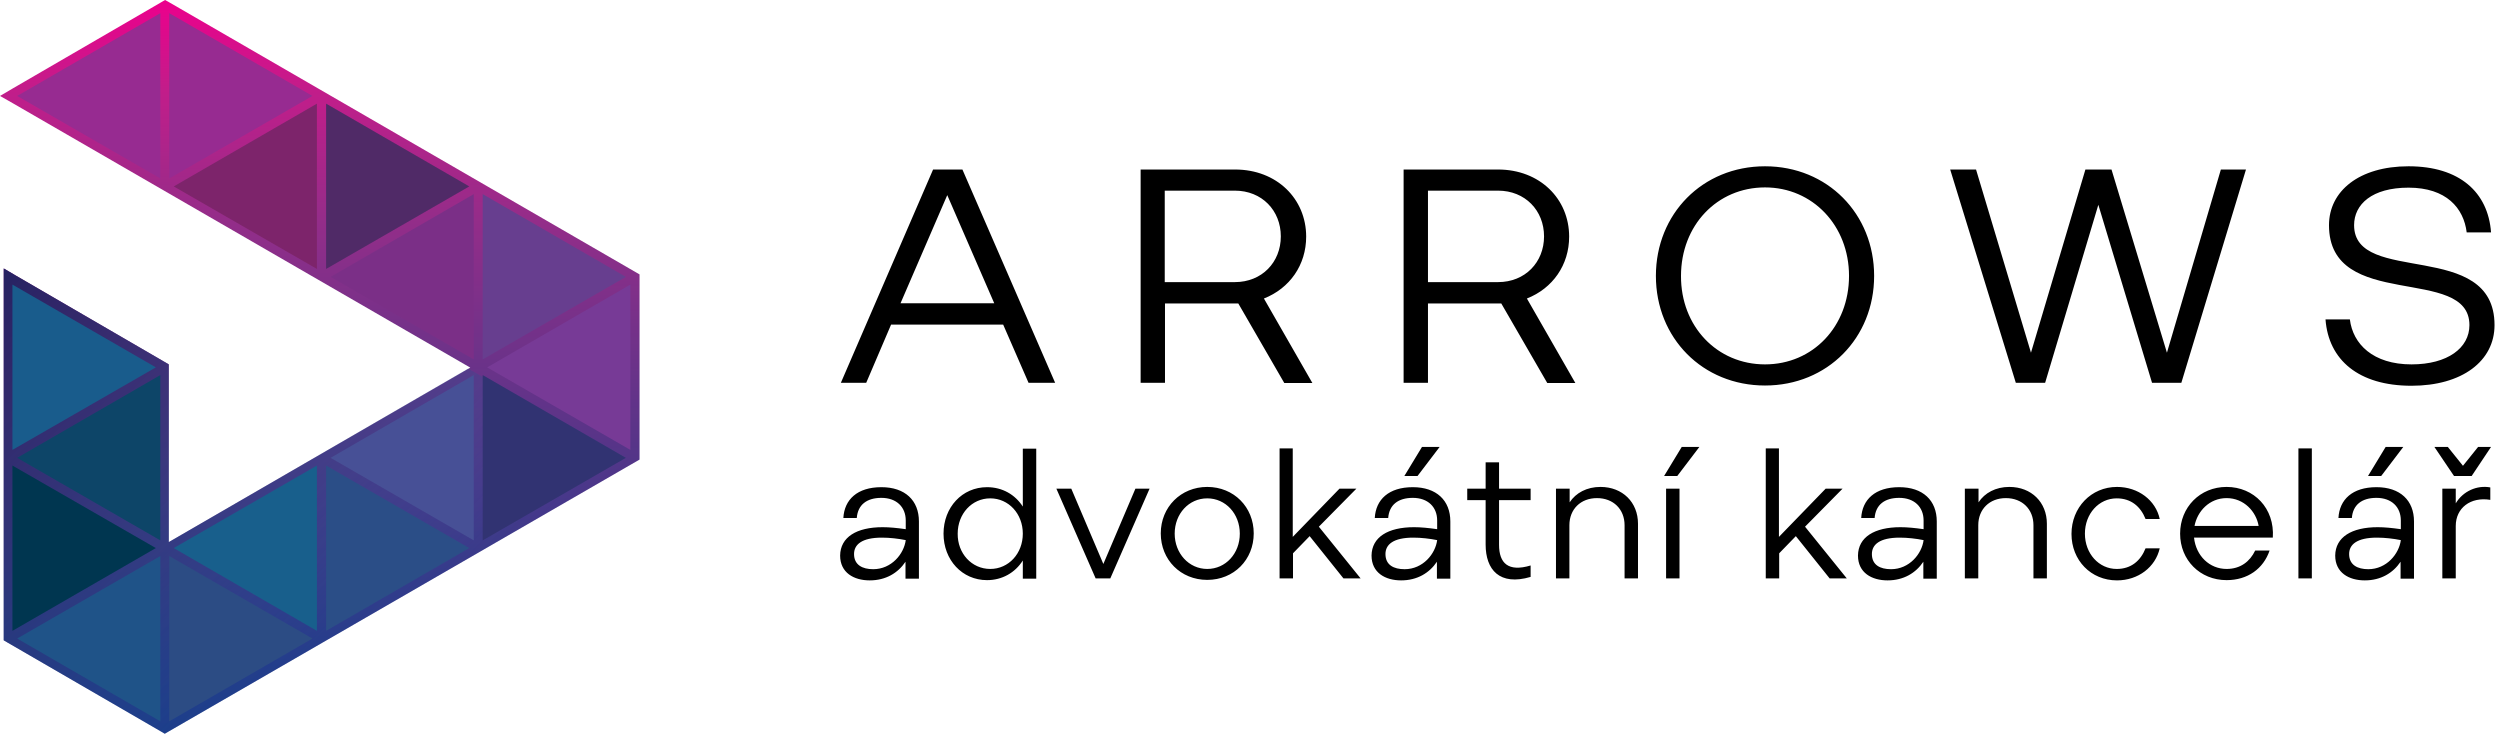
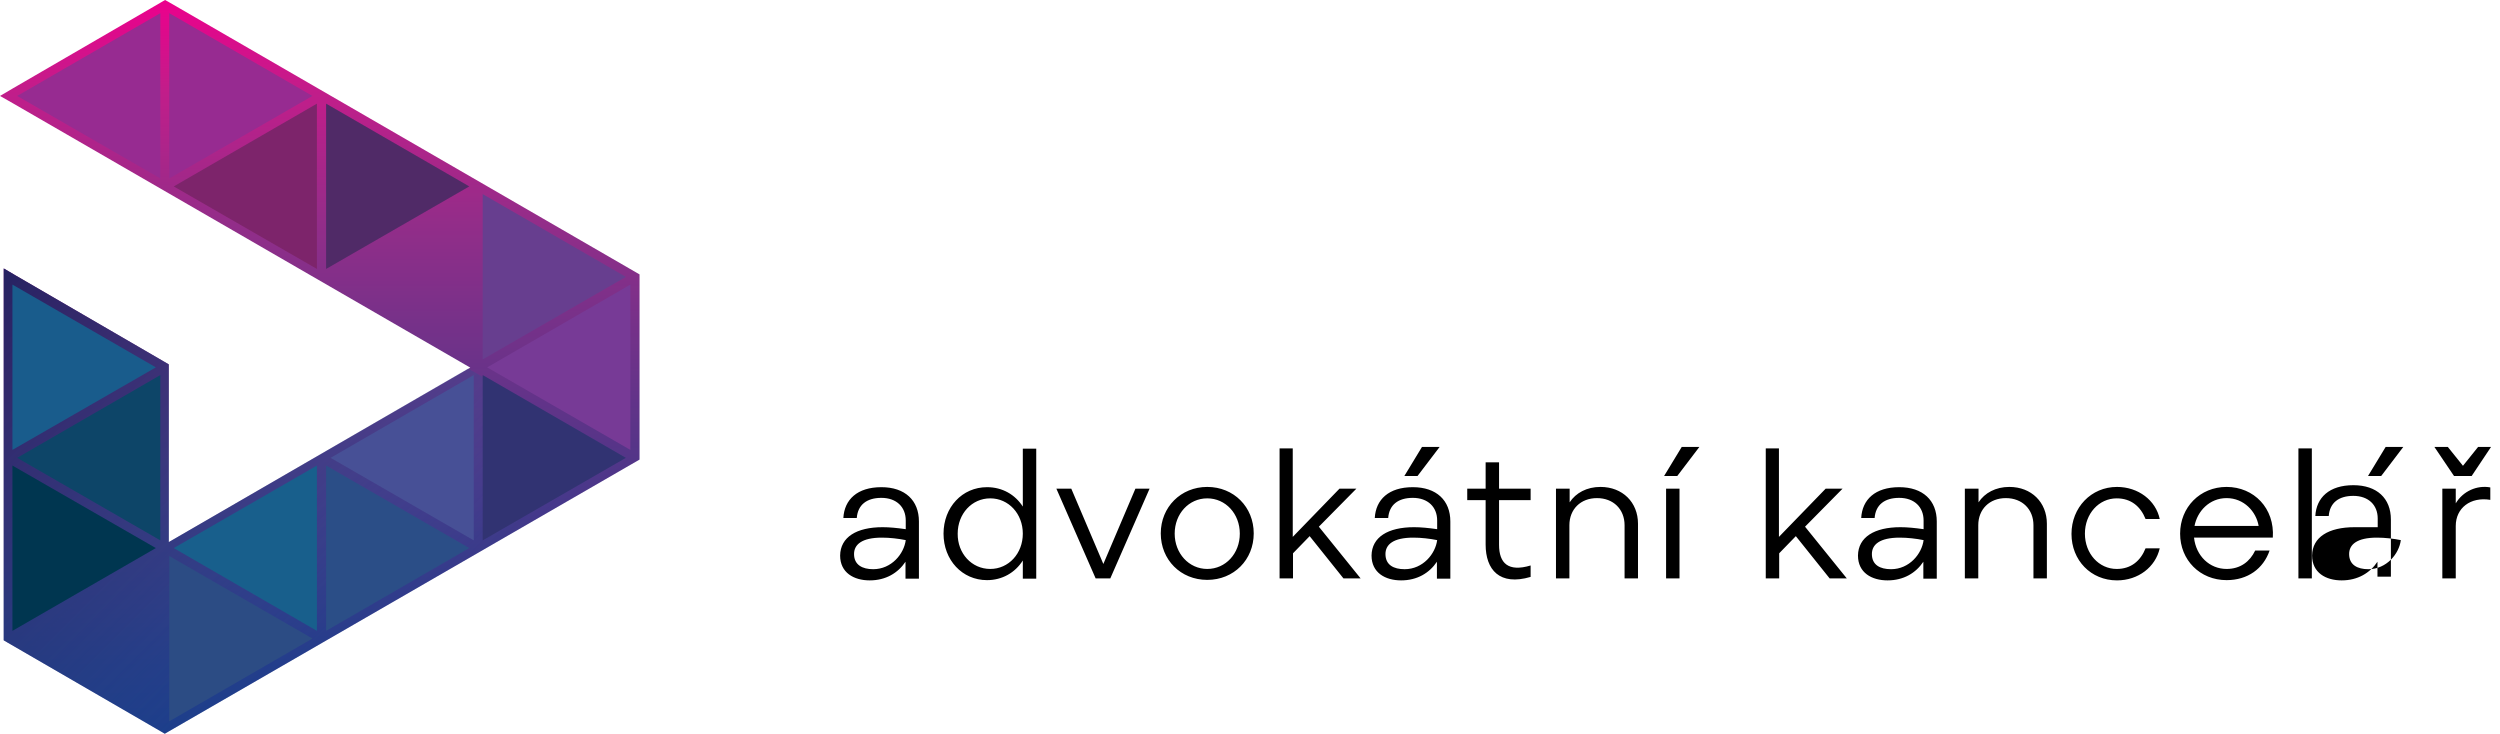
<svg xmlns="http://www.w3.org/2000/svg" id="Vrstva_1" viewBox="0 0 1005.8 295.2">
  <style>.st0{fill:url(#SVGID_1_)}.st1{fill:url(#SVGID_2_)}.st2{fill:#313372}.st3{fill:#673e8f}.st4{fill:#773a96}.st5{fill:#502a67}.st6{fill:#2b4e87}.st7{fill:#475096}.st8{fill:#7b2f87}.st9{fill:#972b91}.st10{fill:#2c4c84}.st11{fill:#185f8c}.st12{fill:#7d246b}.st13{fill:#003650}.st14{fill:#195c8c}.st15{fill:#0d4568}.st16{fill:#1f5388}</style>
  <linearGradient id="SVGID_1_" gradientUnits="userSpaceOnUse" x1="938.135" y1="295.221" x2="938.135" y2="-.001" gradientTransform="matrix(-1 0 0 1 1066.77 0)">
    <stop offset="0" stop-color="#1a3687" />
    <stop offset=".092" stop-color="#233687" />
    <stop offset=".217" stop-color="#373687" />
    <stop offset=".363" stop-color="#513588" />
    <stop offset=".524" stop-color="#6f3289" />
    <stop offset=".697" stop-color="#932d89" />
    <stop offset=".877" stop-color="#c21d8a" />
    <stop offset="1" stop-color="#ec008c" />
  </linearGradient>
  <path class="st0" d="M66.2 145.6l1.7 1v71.5l121.3-70.2L5.1 41.5 0 38.6l5.1-3L64.7 1l1.7-1 1.8 1 189.1 109.4v74.5L68 294.2l-1.7 1-1.7-1-61.4-35.6-1.7-1V108l5.1 3z" />
  <linearGradient id="SVGID_2_" gradientUnits="userSpaceOnUse" x1="7.995" y1="101.461" x2="173.908" y2="267.374">
    <stop offset="0" stop-color="#262262" />
    <stop offset=".143" stop-color="#272665" stop-opacity=".857" />
    <stop offset=".34" stop-color="#27326f" stop-opacity=".66" />
    <stop offset=".567" stop-color="#284480" stop-opacity=".433" />
    <stop offset=".816" stop-color="#255e9c" stop-opacity=".184" />
    <stop offset="1" stop-color="#1b75bc" stop-opacity="0" />
  </linearGradient>
  <path class="st1" d="M188.3 148.3L67.9 218.1v-71.5l-1.7-1L6.6 111l-5.1-3v149.6l1.7 1 61.4 35.6 1.7 1 1.7-1L255.3 186z" />
  <path class="st2" d="M194.2 217.4v-66.5l57.6 33.3z" />
  <path class="st3" d="M194.2 144.6V78.1l57.6 33.3z" />
  <path class="st4" d="M253.6 114.5V181L196 147.8z" />
  <path class="st5" d="M131.2 108.2V41.7L188.8 75z" />
  <path class="st6" d="M131.2 253.8v-66.5l57.6 33.2z" />
  <path class="st7" d="M190.6 150.9v66.5L133 184.2z" />
-   <path class="st8" d="M190.6 78.1v66.5L133 111.4z" />
  <path class="st9" d="M68.1 71.8V5.3l57.6 33.3z" />
  <path class="st10" d="M68.1 290.2v-66.5l57.6 33.2z" />
  <path class="st11" d="M127.5 187.3v66.5l-57.6-33.3z" />
  <path class="st12" d="M127.5 41.7v66.5L69.9 75z" />
  <path class="st13" d="M5 253.8v-66.5l57.7 33.2z" />
  <path class="st14" d="M62.7 147.8L5 181v-66.5z" />
  <path class="st15" d="M64.5 150.9v66.5L6.9 184.2z" />
-   <path class="st16" d="M64.5 223.7v66.5L6.9 256.9z" />
  <path class="st9" d="M64.5 5.3v66.5L6.9 38.6z" />
  <g>
-     <path d="M375.4 68.2h11.8l37.3 85.8h-10.7l-10.2-23.4h-45.1l-10 23.4h-10.2l37.1-85.8zM400 122l-18.9-43.5-18.8 43.5H400zM498.2 122.1h-29.5V154h-9.8V68.2h38c16.8 0 28.6 11.8 28.6 27 0 11.4-6.6 20.8-17 24.9l19.5 34h-11.3l-18.5-32zm-1.4-8.6c10.9 0 18.5-8 18.5-18.4s-7.6-18.4-18.5-18.4h-28.2v36.8h28.2zM604 122.1h-29.5V154h-9.8V68.2h38c16.8 0 28.6 11.8 28.6 27 0 11.4-6.6 20.8-17 24.9l19.5 34h-11.3l-18.5-32zm-1.3-8.6c10.9 0 18.5-8 18.5-18.4s-7.6-18.4-18.5-18.4h-28.2v36.8h28.2zM710.1 66.9C735.2 66.9 754 86 754 111s-18.8 44.1-43.9 44.1c-25.1 0-43.9-19.1-43.9-44.1 0-24.9 18.7-44.1 43.9-44.1zm0 79.7c19.3 0 33.8-15.3 33.8-35.6 0-20.2-14.6-35.6-33.8-35.6-19.3 0-33.8 15.3-33.8 35.6-.1 20.3 14.5 35.6 33.8 35.6zM844.2 82.4L822.8 154H811l-26.4-85.8H795l22.1 73.7L839 68.2h10.5l22.3 73.7 21.7-73.7h10.1l-26 85.8h-11.8l-21.6-71.6zM945.4 128.5c1.2 9.9 9.3 18.1 24.8 18.1 14.5 0 23.3-6.6 23.3-15.8 0-24.4-56.5-5.3-56.5-40.2 0-13.7 12.1-23.7 32-23.7 20.5 0 32 10.4 33.2 26.6h-9.8c-1.2-9.8-8.2-18-23.4-18-14.7 0-21.9 6.7-21.9 15.1 0 24.5 56.5 5.3 56.5 40.2 0 14.5-13.1 24.4-33.4 24.4-21.3 0-33.4-10.4-34.6-26.7h9.8z" />
-   </g>
+     </g>
  <g>
-     <path d="M355.1 212.1c2.7 0 5.8.3 9.3.8v-3.5c0-5.4-3.7-9.1-9.8-9.1-5.9 0-9.5 2.8-9.9 8.1h-5.4c.4-7.4 5.6-12.4 15.3-12.4 9.5 0 15.1 5.3 15.1 13.8v23h-5.4V226c-3 4.5-7.9 7.5-14.4 7.5-6.4 0-11.9-3.1-11.9-10 .1-7.4 6.6-11.4 17.1-11.4zm-3.8 16.9c7.4 0 12.4-6.2 13.1-11.7-3-.6-6.4-1-9.6-1-8.1 0-11.2 2.8-11.2 6.6 0 4.4 3.4 6.1 7.7 6.1zM411.5 225.5c-3.1 4.9-8.3 7.9-14.4 7.9-10 0-17.5-8.1-17.5-18.7s7.5-18.7 17.5-18.7c6.2 0 11.3 3 14.4 7.8v-23.3h5.4v52.3h-5.4v-7.3zm-13.1 3.4c7.4 0 13.1-6.2 13.1-14.2 0-8-5.7-14.2-13.1-14.2s-13.1 6.2-13.1 14.2c-.1 7.9 5.6 14.2 13.1 14.2zM425 196.6h6l12.9 30.3 12.9-30.3h5.7l-15.8 36.1h-5.9L425 196.6zM485.7 195.9c10.7 0 18.7 8.1 18.7 18.7s-8 18.7-18.7 18.7-18.7-8.1-18.7-18.7 8.1-18.7 18.7-18.7zm0 33c7.4 0 13.1-6.2 13.1-14.2 0-8-5.7-14.2-13.1-14.2s-13.1 6.2-13.1 14.2c0 7.9 5.7 14.2 13.1 14.2zM514.7 180.4h5.4V216l18.8-19.4h6.8l-15.1 15.3 16.8 20.8h-6.9l-13.6-17-6.7 6.9v10.1h-5.4v-52.3zM568.9 212.1c2.7 0 5.8.3 9.3.8v-3.5c0-5.4-3.7-9.1-9.8-9.1-5.9 0-9.5 2.8-9.9 8.1h-5.4c.4-7.4 5.6-12.4 15.3-12.4 9.5 0 15.1 5.3 15.1 13.8v23h-5.4V226c-3 4.5-7.9 7.5-14.4 7.5-6.4 0-11.9-3.1-11.9-10 .1-7.4 6.6-11.4 17.1-11.4zm-3.8 16.9c7.4 0 12.4-6.2 13.1-11.7-3-.6-6.4-1-9.6-1-8.1 0-11.2 2.8-11.2 6.6 0 4.4 3.3 6.1 7.7 6.1zm7-49.2h7.1l-8.9 11.7H565l7.1-11.7zM597.7 186h5.4v10.6h12.7v4.6h-12.7v18c0 7.4 3.7 11 12.7 8.3v4.6c-12.5 3.7-18.1-2.9-18.1-13v-17.9h-7.4v-4.6h7.4V186zM626.1 196.6h5.4v5.5c2.5-3.8 6.9-6.2 12.4-6.2 8.9 0 15.1 6.2 15.1 14.8v22h-5.4v-21.4c0-6.4-4.5-10.9-11.1-10.9s-11.1 4.5-11.1 10.9v21.4H626v-36.1zM676.6 179.8h7.1l-8.9 11.7h-5.3l7.1-11.7zm-6.3 16.8h5.4v36.1h-5.4v-36.1zM710.3 180.4h5.4V216l18.8-19.4h6.8l-15.1 15.3 16.8 20.8h-6.9l-13.6-17-6.7 6.9v10.1h-5.4v-52.3zM764.6 212.1c2.7 0 5.8.3 9.3.8v-3.5c0-5.4-3.7-9.1-9.8-9.1-5.9 0-9.5 2.8-9.9 8.1h-5.4c.4-7.4 5.6-12.4 15.3-12.4 9.5 0 15.1 5.3 15.1 13.8v23h-5.4V226c-3 4.5-7.9 7.5-14.4 7.5-6.4 0-11.9-3.1-11.9-10 .1-7.4 6.6-11.4 17.1-11.4zm-3.8 16.9c7.4 0 12.4-6.2 13.1-11.7-3-.6-6.4-1-9.6-1-8.1 0-11.2 2.8-11.2 6.6 0 4.4 3.3 6.1 7.7 6.1zM790.6 196.6h5.4v5.5c2.5-3.8 6.9-6.2 12.4-6.2 8.9 0 15.1 6.2 15.1 14.8v22h-5.4v-21.4c0-6.4-4.5-10.9-11.1-10.9s-11.1 4.5-11.1 10.9v21.4h-5.4v-36.1zM851.7 195.9c8.6 0 15.6 5.4 17.2 12.9h-5.7c-2-5-5.8-8.3-11.6-8.3-7.2 0-12.8 6.2-12.8 14.2 0 8 5.6 14.2 12.8 14.2 5.8 0 9.6-3.3 11.6-8.3h5.7c-1.7 7.5-8.6 12.9-17.2 12.9-10.5 0-18.3-8.1-18.3-18.7s7.9-18.9 18.3-18.9zM895.8 195.9c11 0 19.4 8.6 18.6 20.4h-31.7c.8 7.4 6.3 12.6 13.1 12.6 5.6 0 9.4-3 11.5-7.4h5.8c-2.5 7.3-8.8 11.9-17.3 11.9-10.7 0-18.7-8.1-18.7-18.7s8-18.8 18.7-18.8zm12.9 15.7c-1-5.8-5.9-11.2-12.9-11.2-6.9 0-11.8 5.3-12.9 11.2h25.8zM924.7 180.4h5.4v52.3h-5.4v-52.3zM956.6 212.1c2.7 0 5.8.3 9.3.8v-3.5c0-5.4-3.7-9.1-9.8-9.1-5.9 0-9.5 2.8-9.9 8.1h-5.4c.4-7.4 5.6-12.4 15.3-12.4 9.5 0 15.1 5.3 15.1 13.8v23h-5.4V226c-3 4.5-7.9 7.5-14.4 7.5-6.4 0-11.9-3.1-11.9-10 .1-7.4 6.6-11.4 17.1-11.4zm-3.8 16.9c7.4 0 12.4-6.2 13.1-11.7-3-.6-6.4-1-9.6-1-8.1 0-11.2 2.8-11.2 6.6 0 4.4 3.4 6.1 7.7 6.1zm7-49.2h7.1l-8.9 11.7h-5.3l7.1-11.7zM979.4 179.8h5.4l6.1 7.6 6.1-7.6h5.2l-7.8 11.7h-7.1l-7.9-11.7zm3.2 16.8h5.4v5.9c2.9-4.9 8.6-7.4 13.9-6.4v5c-8-1.3-13.9 3.3-13.9 10.5v21.1h-5.4v-36.1z" />
+     <path d="M355.1 212.1c2.7 0 5.8.3 9.3.8v-3.5c0-5.4-3.7-9.1-9.8-9.1-5.9 0-9.5 2.8-9.9 8.1h-5.4c.4-7.4 5.6-12.4 15.3-12.4 9.5 0 15.1 5.3 15.1 13.8v23h-5.4V226c-3 4.5-7.9 7.5-14.4 7.5-6.4 0-11.9-3.1-11.9-10 .1-7.4 6.6-11.4 17.1-11.4zm-3.8 16.9c7.4 0 12.4-6.2 13.1-11.7-3-.6-6.4-1-9.6-1-8.1 0-11.2 2.8-11.2 6.6 0 4.4 3.4 6.1 7.7 6.1zM411.5 225.5c-3.1 4.9-8.3 7.9-14.4 7.9-10 0-17.5-8.1-17.5-18.7s7.5-18.7 17.5-18.7c6.2 0 11.3 3 14.4 7.8v-23.3h5.4v52.3h-5.4v-7.3zm-13.1 3.4c7.4 0 13.1-6.2 13.1-14.2 0-8-5.7-14.2-13.1-14.2s-13.1 6.2-13.1 14.2c-.1 7.9 5.6 14.2 13.1 14.2zM425 196.6h6l12.9 30.3 12.9-30.3h5.7l-15.8 36.1h-5.9L425 196.6zM485.7 195.9c10.7 0 18.7 8.1 18.7 18.7s-8 18.7-18.7 18.7-18.7-8.1-18.7-18.7 8.1-18.7 18.7-18.7zm0 33c7.4 0 13.1-6.2 13.1-14.2 0-8-5.7-14.2-13.1-14.2s-13.1 6.2-13.1 14.2c0 7.9 5.7 14.2 13.1 14.2zM514.7 180.4h5.4V216l18.8-19.4h6.8l-15.1 15.3 16.8 20.8h-6.9l-13.6-17-6.7 6.9v10.1h-5.4v-52.3zM568.9 212.1c2.7 0 5.8.3 9.3.8v-3.5c0-5.4-3.7-9.1-9.8-9.1-5.9 0-9.5 2.8-9.9 8.1h-5.4c.4-7.4 5.6-12.4 15.3-12.4 9.5 0 15.1 5.3 15.1 13.8v23h-5.4V226c-3 4.5-7.9 7.5-14.4 7.5-6.4 0-11.9-3.1-11.9-10 .1-7.4 6.6-11.4 17.1-11.4zm-3.8 16.9c7.4 0 12.4-6.2 13.1-11.7-3-.6-6.4-1-9.6-1-8.1 0-11.2 2.8-11.2 6.6 0 4.4 3.3 6.1 7.7 6.1zm7-49.2h7.1l-8.9 11.7H565l7.1-11.7zM597.7 186h5.4v10.6h12.7v4.6h-12.7v18c0 7.4 3.7 11 12.7 8.3v4.6c-12.5 3.7-18.1-2.9-18.1-13v-17.9h-7.4v-4.6h7.4V186zM626.1 196.6h5.4v5.5c2.5-3.8 6.9-6.2 12.4-6.2 8.9 0 15.1 6.2 15.1 14.8v22h-5.4v-21.4c0-6.4-4.5-10.9-11.1-10.9s-11.1 4.5-11.1 10.9v21.4H626v-36.1zM676.6 179.8h7.1l-8.9 11.7h-5.3l7.1-11.7zm-6.3 16.8h5.4v36.1h-5.4v-36.1zM710.3 180.4h5.4V216l18.8-19.4h6.8l-15.1 15.3 16.8 20.8h-6.9l-13.6-17-6.7 6.9v10.1h-5.4v-52.3zM764.6 212.1c2.7 0 5.8.3 9.3.8v-3.5c0-5.4-3.7-9.1-9.8-9.1-5.9 0-9.5 2.8-9.9 8.1h-5.4c.4-7.4 5.6-12.4 15.3-12.4 9.5 0 15.1 5.3 15.1 13.8v23h-5.4V226c-3 4.5-7.9 7.5-14.4 7.5-6.4 0-11.9-3.1-11.9-10 .1-7.4 6.6-11.4 17.1-11.4zm-3.8 16.9c7.4 0 12.4-6.2 13.1-11.7-3-.6-6.4-1-9.6-1-8.1 0-11.2 2.8-11.2 6.6 0 4.4 3.3 6.1 7.7 6.1zM790.6 196.6h5.4v5.5c2.5-3.8 6.9-6.2 12.4-6.2 8.9 0 15.1 6.2 15.1 14.8v22h-5.4v-21.4c0-6.4-4.5-10.9-11.1-10.9s-11.1 4.5-11.1 10.9v21.4h-5.4v-36.1zM851.7 195.9c8.6 0 15.6 5.4 17.2 12.9h-5.7c-2-5-5.8-8.3-11.6-8.3-7.2 0-12.8 6.2-12.8 14.2 0 8 5.6 14.2 12.8 14.2 5.8 0 9.6-3.3 11.6-8.3h5.7c-1.7 7.5-8.6 12.9-17.2 12.9-10.5 0-18.3-8.1-18.3-18.7s7.9-18.9 18.3-18.9zM895.8 195.9c11 0 19.4 8.6 18.6 20.4h-31.7c.8 7.4 6.3 12.6 13.1 12.6 5.6 0 9.4-3 11.5-7.4h5.8c-2.5 7.3-8.8 11.9-17.3 11.9-10.7 0-18.7-8.1-18.7-18.7s8-18.8 18.7-18.8zm12.9 15.7c-1-5.8-5.9-11.2-12.9-11.2-6.9 0-11.8 5.3-12.9 11.2h25.8zM924.7 180.4h5.4v52.3h-5.4v-52.3zM956.6 212.1v-3.5c0-5.4-3.7-9.1-9.8-9.1-5.9 0-9.5 2.8-9.9 8.1h-5.4c.4-7.4 5.6-12.4 15.3-12.4 9.5 0 15.1 5.3 15.1 13.8v23h-5.4V226c-3 4.5-7.9 7.5-14.4 7.5-6.4 0-11.9-3.1-11.9-10 .1-7.4 6.6-11.4 17.1-11.4zm-3.8 16.9c7.4 0 12.4-6.2 13.1-11.7-3-.6-6.4-1-9.6-1-8.1 0-11.2 2.8-11.2 6.6 0 4.4 3.4 6.1 7.7 6.1zm7-49.2h7.1l-8.9 11.7h-5.3l7.1-11.7zM979.4 179.8h5.4l6.1 7.6 6.1-7.6h5.2l-7.8 11.7h-7.1l-7.9-11.7zm3.2 16.8h5.4v5.9c2.9-4.9 8.6-7.4 13.9-6.4v5c-8-1.3-13.9 3.3-13.9 10.5v21.1h-5.4v-36.1z" />
  </g>
</svg>